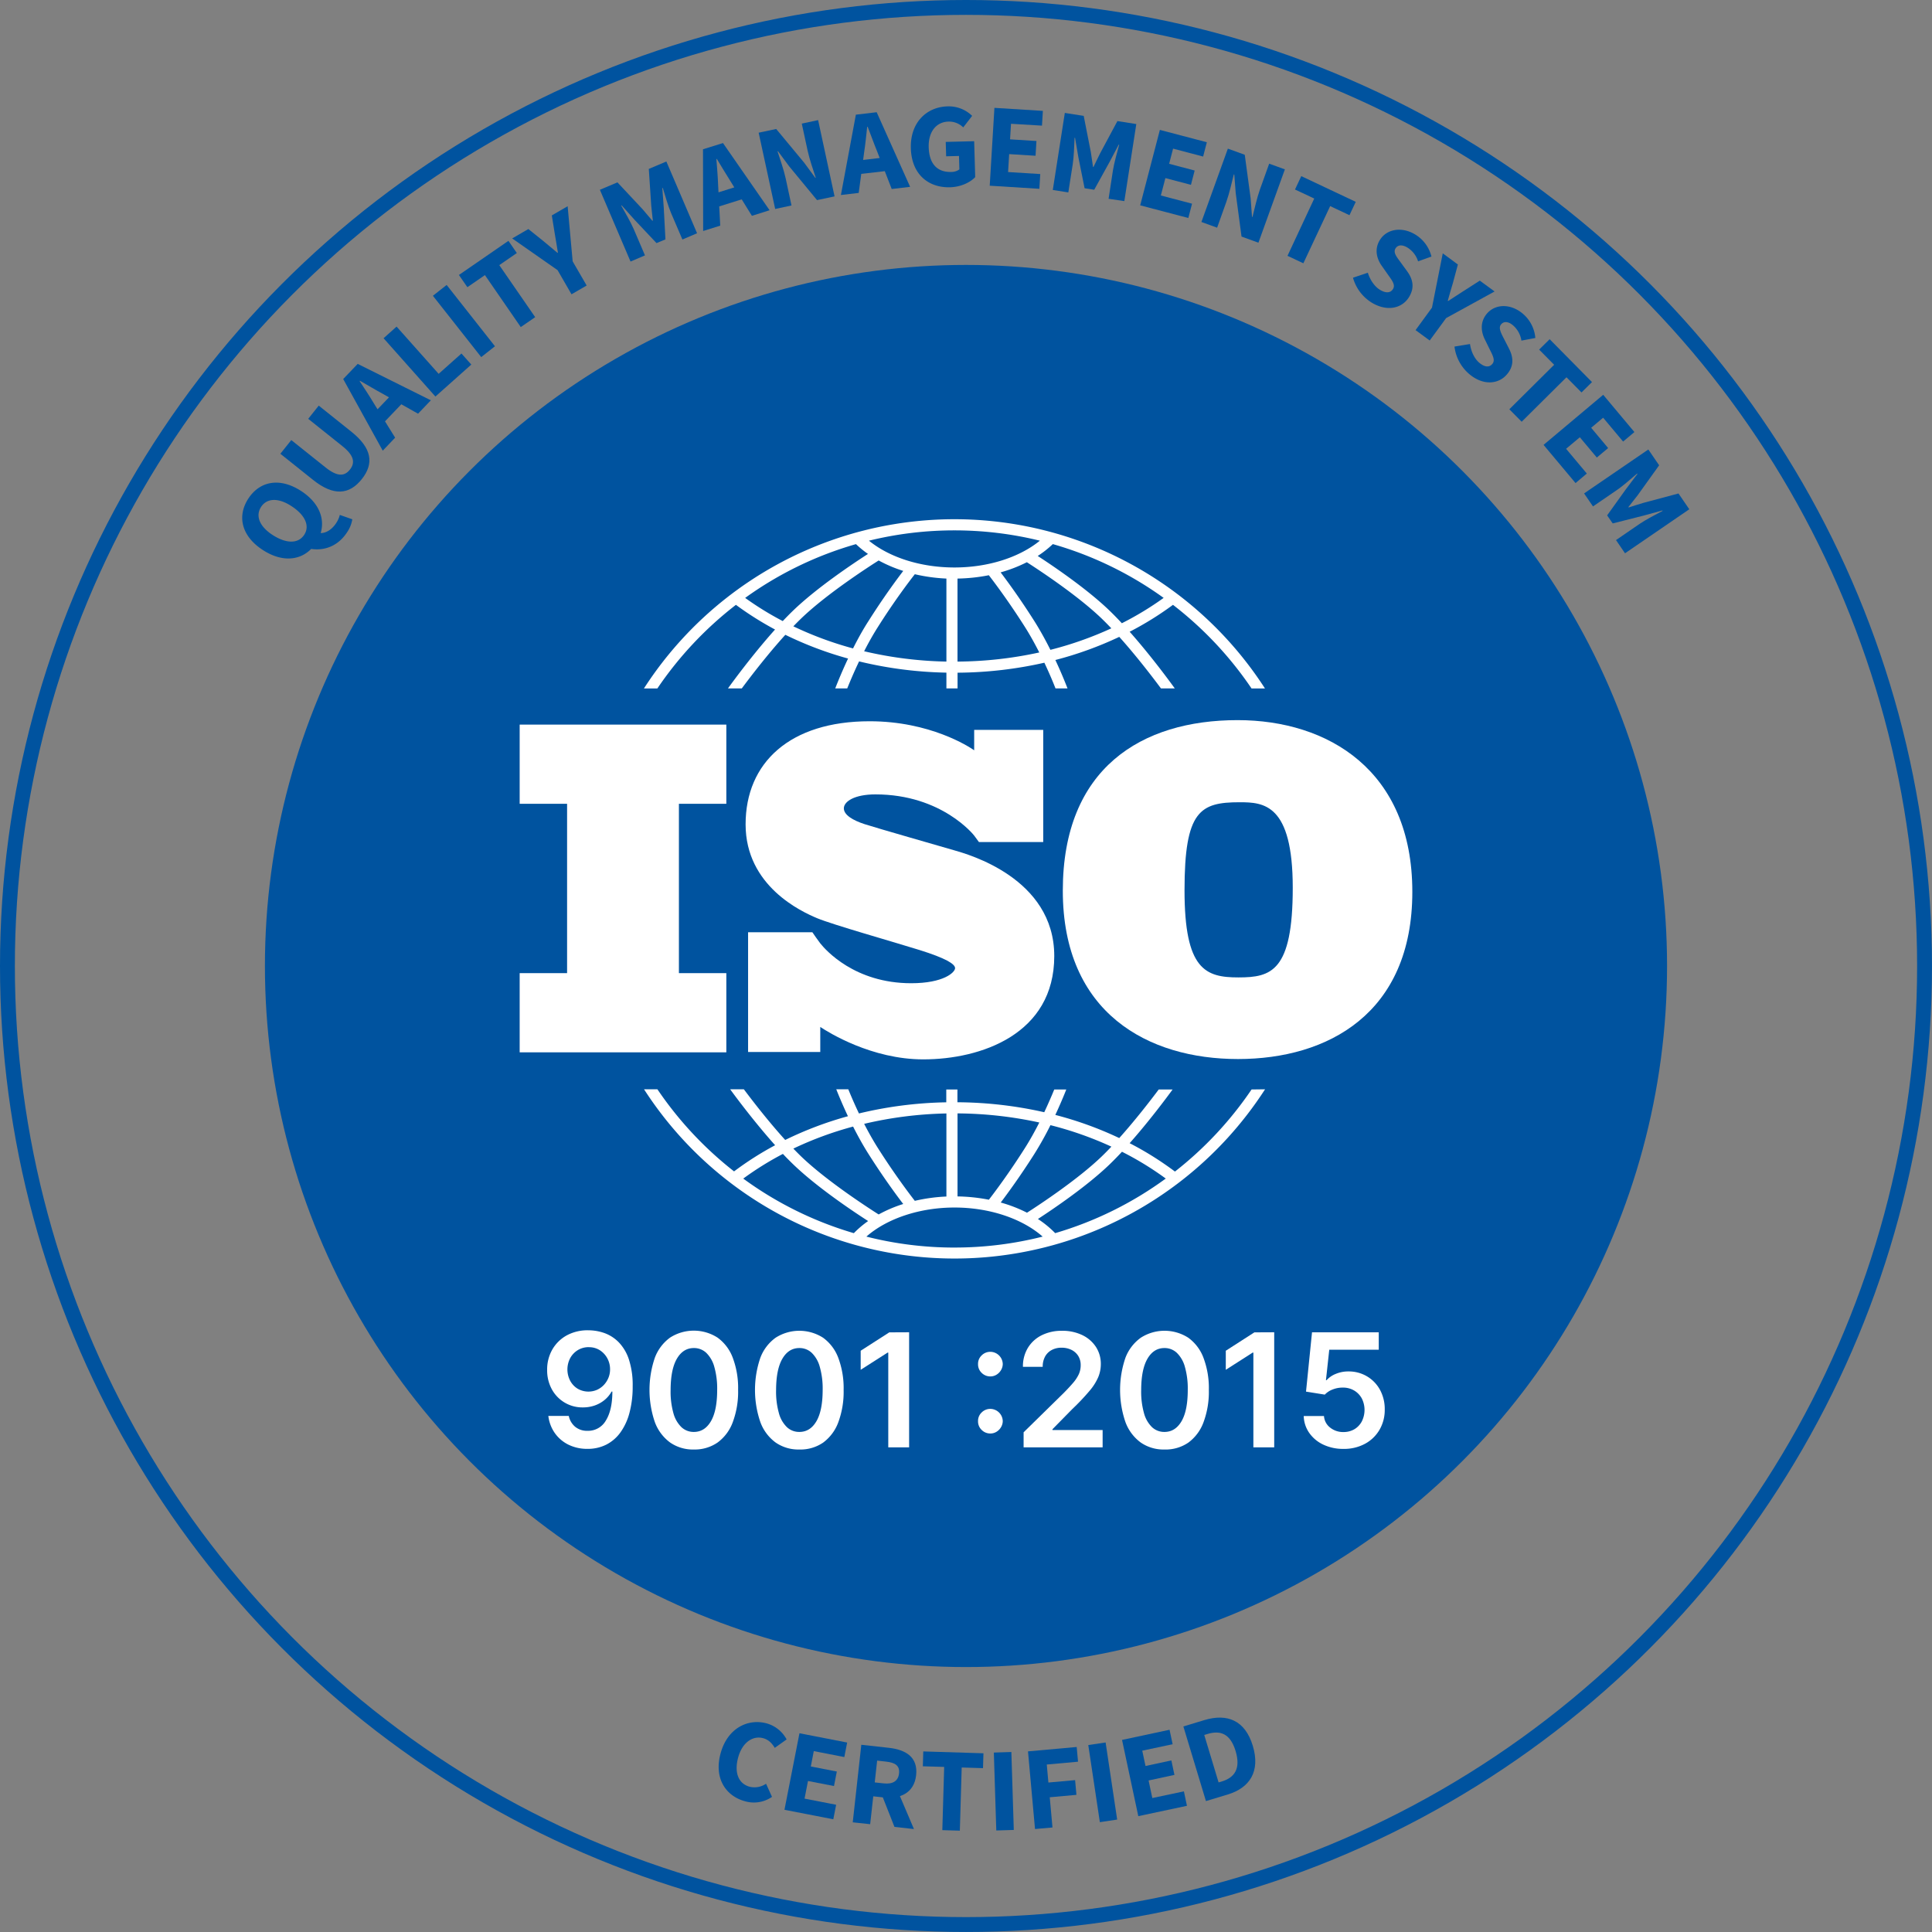
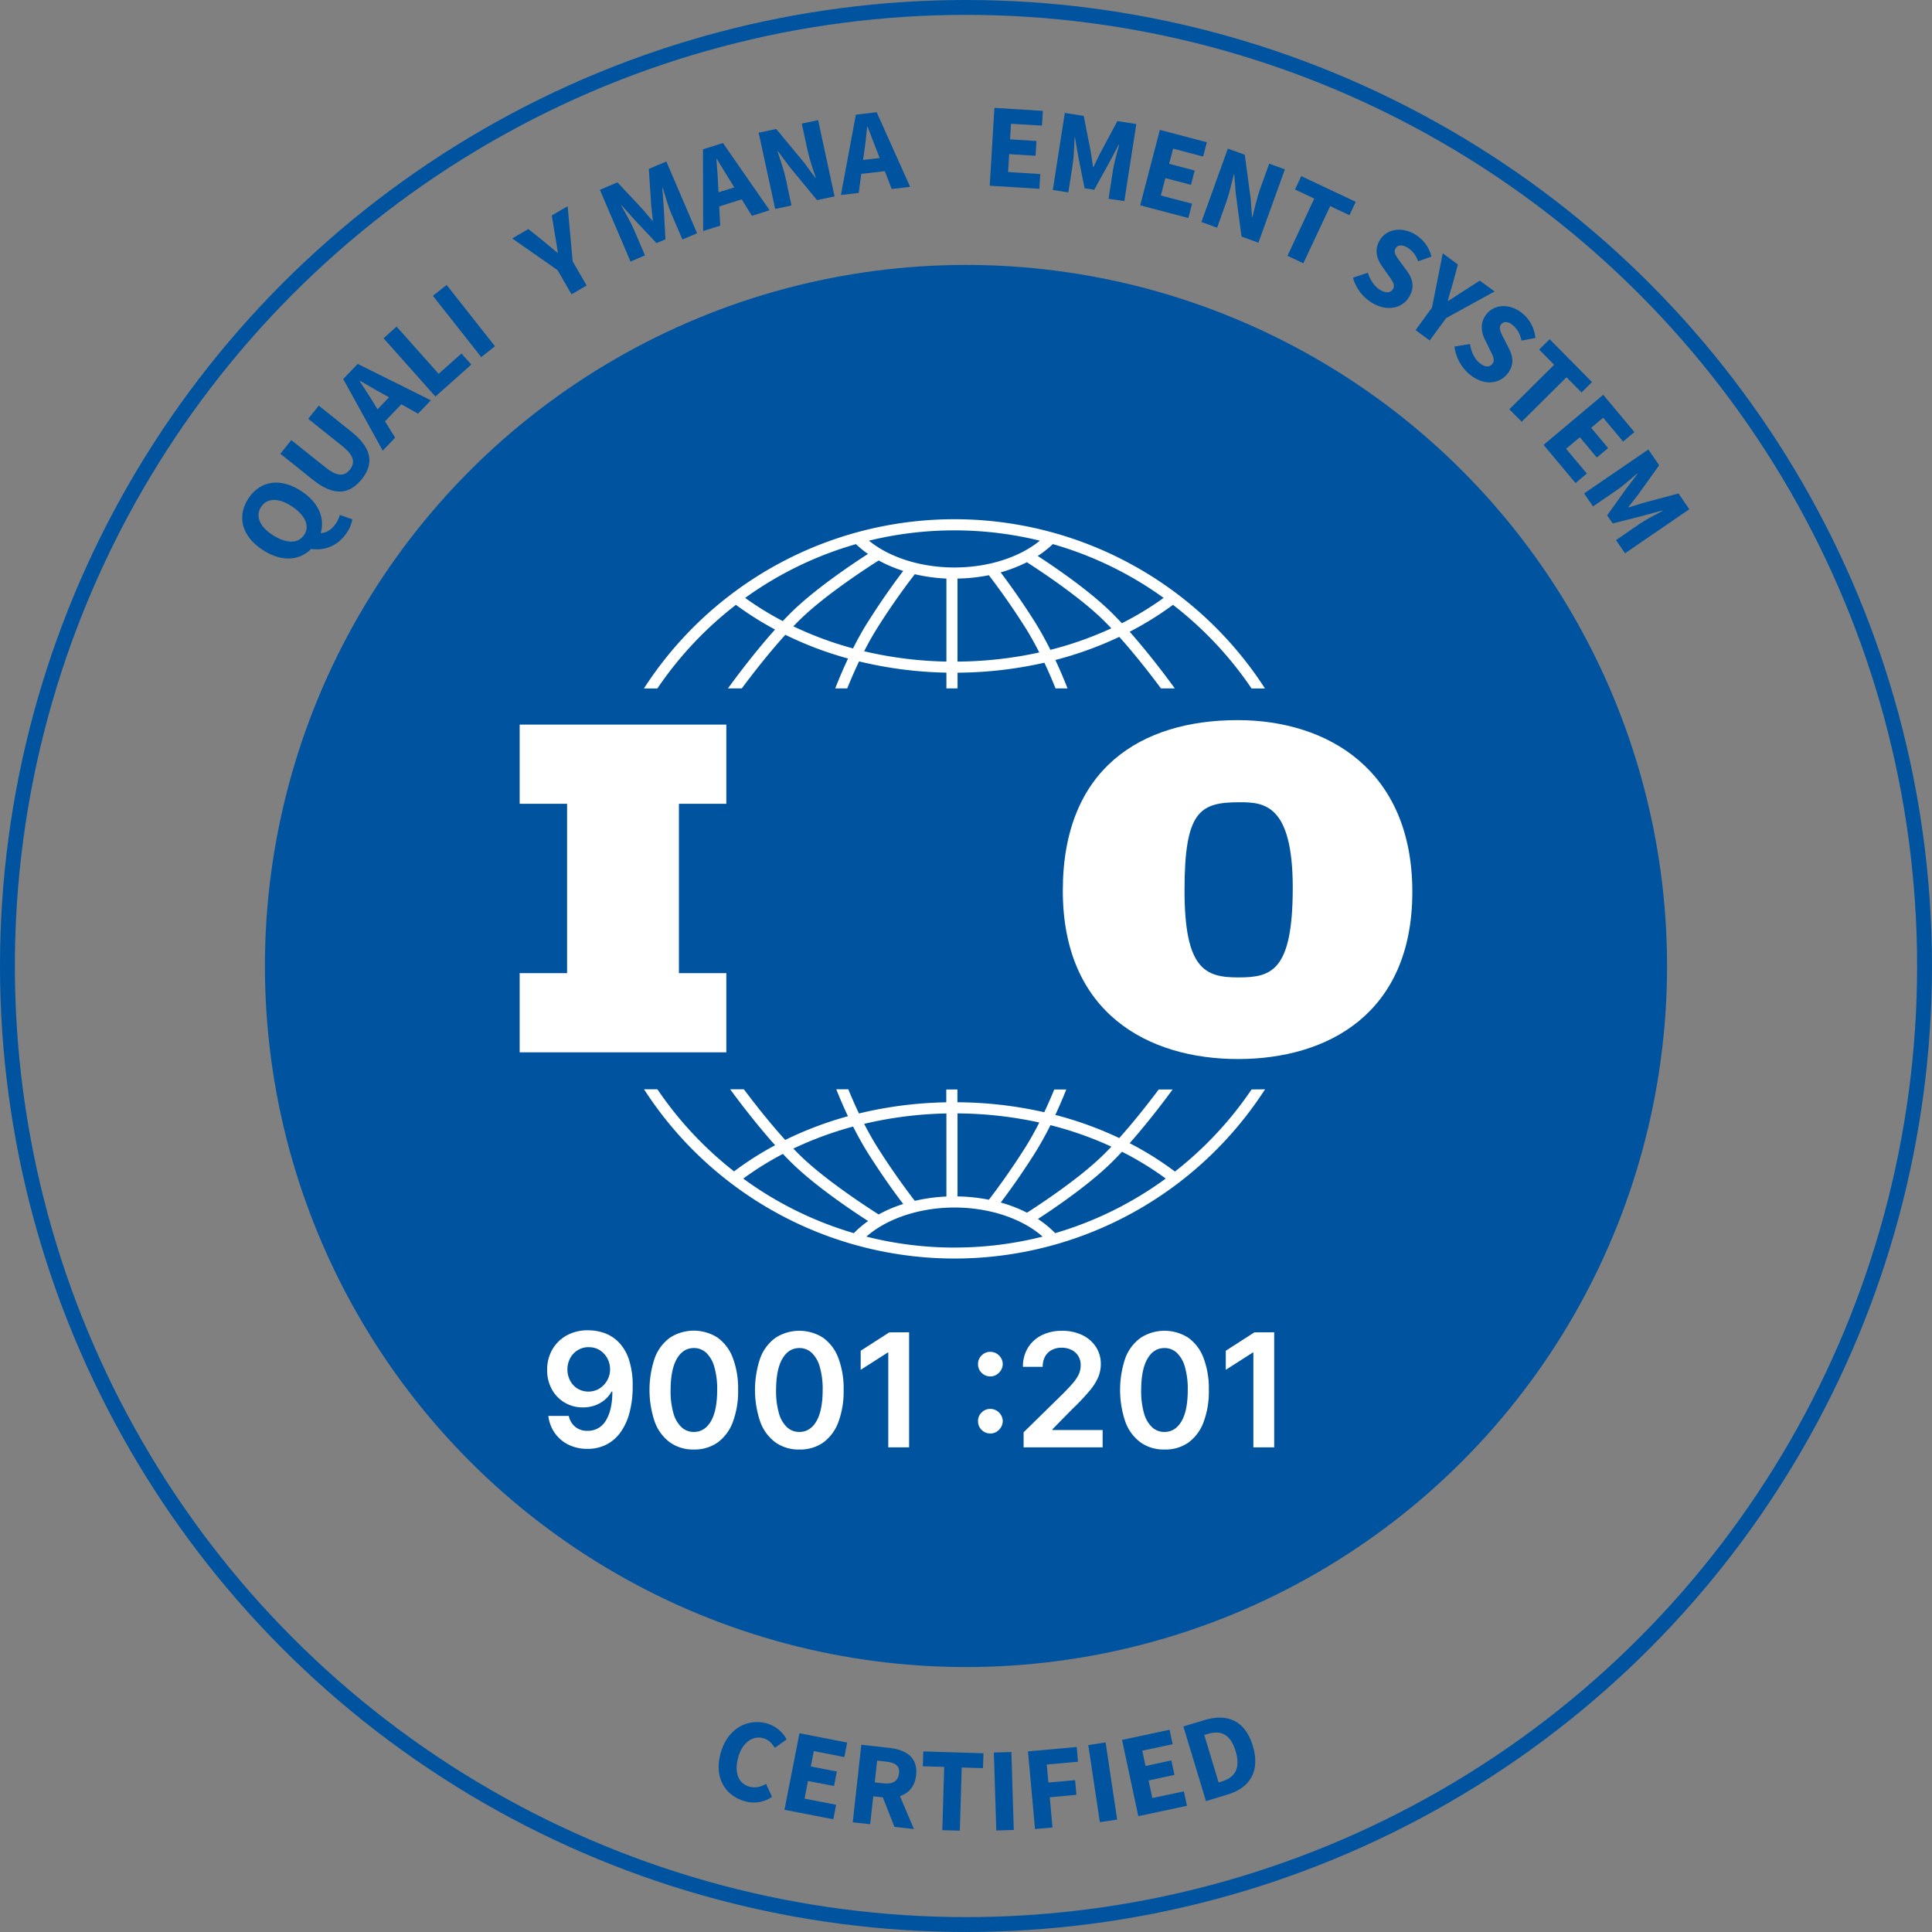
<svg xmlns="http://www.w3.org/2000/svg" viewBox="0 0 1039.85 1039.85">
  <rect x="0" y="0" width="1039.85" height="1039.85" fill="#808080" stroke="none" />
  <defs>
    <style>.cls-1{fill:#00539f;}.cls-2{fill:#fff;}.cls-3{fill:none;stroke:#00539f;stroke-miterlimit:10;stroke-width:8px;}</style>
  </defs>
  <g id="Слой_2" data-name="Слой 2">
    <g id="Layer_1" data-name="Layer 1">
      <circle class="cls-1" cx="519.92" cy="519.92" r="377.33" />
      <polygon class="cls-2" points="390.93 432.62 390.93 390 279.7 390 279.7 432.62 305.22 432.62 305.22 523.77 279.7 523.77 279.7 566.39 390.93 566.39 390.93 523.77 365.41 523.77 365.41 432.62 390.93 432.62" />
-       <path class="cls-2" d="M513.68,457.68c-6.88-2-42.25-12.12-48.38-14.12s-11.12-4.88-11.12-8.5,5.62-7.5,17-7.5c35.87,0,53.11,22.12,53.11,22.12s1.94,2.59,2.59,3.52h34.61V392.83H524.33v11c-2.83-2-23.79-15.63-56.28-15.63-42.87,0-66.75,22.25-66.75,55.5s30.13,47,38.5,50.5,41.13,12.75,55.13,17.13,19.12,7.5,19.12,9.75-6.12,8.12-23.62,8.12c-30.49,0-46.18-18-48.94-21.46v0c-.87-1.18-1.9-2.57-2.25-3.09s-1.34-1.95-2-2.88H402.64V566.2h38.85V552.73c4.52,3,27.67,17.45,55.44,17.45,31,0,70.5-13.5,70.5-55.62S520.55,459.68,513.68,457.68Z" />
      <path class="cls-2" d="M666.09,387.59c-51.68,0-94.06,25.84-94.06,91.79S618,570,666.31,570s93.84-24.47,93.84-90S714.59,387.59,666.09,387.59Zm.45,138.48c-17.68,0-29-4.08-29-46.91s8.39-47.37,29.69-47.37c12.92,0,28.56.9,28.56,46S684.22,526.07,666.54,526.07Z" />
      <path class="cls-2" d="M353.81,370.54a194.76,194.76,0,0,1,42.28-45,172.09,172.09,0,0,0,21.06,13.29c-12.39,13.82-23.5,29.13-25.34,31.69h7.44c4.46-6,13.7-18.12,23.44-28.85a192.86,192.86,0,0,0,33.76,12.77c-3.14,6.67-5.52,12.5-6.91,16.08H456c1.49-3.69,3.66-8.85,6.38-14.54a215.36,215.36,0,0,0,47,6.05v8.5h6v-8.47a217.06,217.06,0,0,0,46.72-5.37c2.56,5.41,4.62,10.29,6,13.83h6.47c-1.34-3.44-3.59-9-6.55-15.29a194.59,194.59,0,0,0,34.4-12.45c9.37,10.45,18.13,21.94,22.44,27.74h7.44c-1.79-2.48-12.32-17-24.29-30.5a171.79,171.79,0,0,0,23.32-14.48,194.34,194.34,0,0,1,42.28,45h7.22a198.87,198.87,0,0,0-334.25,0ZM459.13,349A187.74,187.74,0,0,1,427,337.1c1.38-1.43,2.76-2.82,4.12-4.14,13.91-13.41,36.78-28.13,41.8-31.3a73.9,73.9,0,0,0,13.23,5.62c-3.67,4.81-10.87,14.57-18.72,27C464.35,339.06,461.57,344.13,459.13,349Zm50.22,7.08a210.41,210.41,0,0,1-44.25-5.56c2.22-4.35,4.7-8.81,7.37-13,9-14.27,17.19-25,19.91-28.46a93.28,93.28,0,0,0,17,2.34v44.72Zm6,0V311.4a93.8,93.8,0,0,0,16.86-1.8c3.1,4,10.87,14.34,19.43,27.85,2.82,4.45,5.41,9.16,7.72,13.72A211,211,0,0,1,515.35,356.08Zm50-6.33c-2.54-5.08-5.46-10.43-8.67-15.51-7.44-11.75-14.3-21.14-18.12-26.18a77.06,77.06,0,0,0,14.12-5.46c7,4.51,27.48,18,40.31,30.36,1.71,1.65,3.43,3.4,5.16,5.22A189.8,189.8,0,0,1,565.38,349.75Zm60.94-27.94a167.22,167.22,0,0,1-22.48,13.63c-2.21-2.37-4.44-4.67-6.65-6.8-12-11.57-29.87-23.71-38.63-29.41a54.58,54.58,0,0,0,8.12-6.38A192.27,192.27,0,0,1,626.32,321.81Zm-112.6-36.35a192.73,192.73,0,0,1,46,5.55c-11.19,9.09-28,14.42-46,14.42s-34.83-5.32-46-14.42A192.83,192.83,0,0,1,513.72,285.46Zm-53,7.39a54.44,54.44,0,0,0,6.48,5.29c-7.93,5.11-27.47,18.13-40.3,30.5-1.85,1.78-3.71,3.68-5.57,5.64a166.61,166.61,0,0,1-20.24-12.47A192.22,192.22,0,0,1,460.75,292.85Z" />
      <path class="cls-2" d="M673.63,586.38a194.79,194.79,0,0,1-41.24,44.18A171.84,171.84,0,0,0,608,615.29c10.38-11.71,19.69-24.19,23.13-28.91h-7.47c-4.61,6.15-12.67,16.58-21.25,26.15A194.08,194.08,0,0,0,568,600.08c2.54-5.44,4.55-10.26,5.91-13.7h-6.48c-1.37,3.35-3.2,7.6-5.39,12.25a217.08,217.08,0,0,0-46.73-5.37v-6.88h-6v6.91a216,216,0,0,0-47,6c-2.34-4.91-4.28-9.43-5.73-13h-6.48c1.43,3.6,3.57,8.73,6.28,14.49a192.37,192.37,0,0,0-33.76,12.77c-8.95-9.86-17.46-20.87-22.25-27.26H393c3.55,4.87,13.38,18,24.19,30.1a171.16,171.16,0,0,0-22.1,14.08,194.61,194.61,0,0,1-41.25-44.18h-7.2a198.86,198.86,0,0,0,334.24,0ZM565.38,605.59a188.94,188.94,0,0,1,32.8,11.56c-1.72,1.82-3.45,3.58-5.16,5.23-12.79,12.33-33.17,25.78-40.26,30.33a75.77,75.77,0,0,0-14.14-5.48c3.82-5.05,10.67-14.42,18.09-26.13A177.39,177.39,0,0,0,565.38,605.59Zm-50-6.33a211.73,211.73,0,0,1,44,4.9c-2.31,4.56-4.91,9.28-7.73,13.73-8.55,13.49-16.3,23.81-19.42,27.83a95.26,95.26,0,0,0-16.87-1.78V599.26Zm-6,0V644a92.27,92.27,0,0,0-17,2.32c-2.74-3.51-10.86-14.2-19.89-28.44-2.68-4.23-5.16-8.7-7.38-13A210.33,210.33,0,0,1,509.35,599.29Zm-50.23,7.07c2.45,4.85,5.23,9.92,8.28,14.74,7.84,12.37,15,22.13,18.71,26.95a72.51,72.51,0,0,0-13.23,5.63c-5-3.19-27.89-17.9-41.79-31.3-1.36-1.32-2.74-2.71-4.12-4.15A187.63,187.63,0,0,1,459.12,606.36Zm-59.09,28a167.06,167.06,0,0,1,21.32-13.27c1.86,2,3.73,3.86,5.58,5.65,12.83,12.37,32.36,25.39,40.29,30.49a53.67,53.67,0,0,0-7.69,6.52A192.34,192.34,0,0,1,400,634.32Zm113.69,37.14a192.79,192.79,0,0,1-47.44-5.9c11.09-9.74,28.69-15.65,47.44-15.65s36.34,5.91,47.43,15.65A192.71,192.71,0,0,1,513.72,671.46Zm54.19-7.75a54.62,54.62,0,0,0-9.31-7.63c8.77-5.71,26.6-17.83,38.59-29.39,2.21-2.13,4.44-4.42,6.65-6.8a167,167,0,0,1,23.57,14.43A192.45,192.45,0,0,1,567.91,663.71Z" />
      <path class="cls-1" d="M141.5,296.05c-11.53-7.44-14-18.18-7.88-27.63s16.9-11.62,28.38-4.2,14.28,18.38,8.19,27.84S153,303.5,141.5,296.05Zm15.27-23.71c-7.07-4.57-13.19-4.25-16.27.53s-.85,10.49,6.23,15.07c7.52,4.85,13.87,4.69,17-.09S164.29,277.2,156.77,272.34Zm10,23,4.38-8.57c4.16.81,7.7-2,9.85-5.33a14.4,14.4,0,0,0,1.9-4.3l6.72,2.36a17.07,17.07,0,0,1-2.83,7C181.84,294.15,174.14,296.69,166.79,295.32Z" />
      <path class="cls-1" d="M168.51,258.3,150.9,244.23l5.88-7.37,18.37,14.67c6.42,5.14,10.25,4.9,13.16,1.25s2.38-7.55-4.05-12.68l-18.37-14.68,5.66-7.1,17.61,14.07c11,8.8,12.27,17.08,5.55,25.51S179.53,267.1,168.51,258.3Z" />
      <path class="cls-1" d="M184.72,204l7.8-8.15,39.38,19.6-6.9,7.21-19.13-10.78c-3.83-2.07-8.19-4.7-12.12-6.93l-.18.19c2.51,3.79,5.29,8,7.52,11.74l11.58,18.68-6.66,7Zm14.7,20.25,13.86-14.49,5.33,5.1-13.86,14.5Z" />
      <path class="cls-1" d="M206.45,182.05l7-6.27,22.64,25.43,12.28-10.94,5.3,5.95-19.32,17.21Z" />
      <path class="cls-1" d="M233,159.2l7.4-5.83,26,33-7.4,5.83Z" />
-       <path class="cls-1" d="M261,148.07l-9.45,6.51L247,148l26.65-18.37,4.52,6.56-9.44,6.51,19.32,28-7.76,5.34Z" />
      <path class="cls-1" d="M300.1,145.4l-24.43-17.07,8.71-5.06,8.07,6.48c2.54,2.16,4.95,4.14,7.61,6.35l.22-.13c-.61-3.41-1-6.52-1.63-9.81L297,115.94l8.52-4.94,2.7,29.67,7.53,13-8.15,4.73Z" />
      <path class="cls-1" d="M322.87,102.15l9.45-4,13.57,14.5c1.74,2,3.47,4.15,5.26,6.19l.23-.1c-.25-2.7-.66-5.45-.87-8.06L349.2,90.92l9.45-4,16.53,38.62-7.89,3.37-6.07-14.17c-1.61-3.77-3.31-9.69-4.5-13.6l-.24.1.77,10.49.91,17.11-4.81,2-11.76-12.48-7-7.83-.24.1c2,3.56,5.11,8.88,6.73,12.65l6.06,14.17-7.77,3.32Z" />
      <path class="cls-1" d="M378.37,80.34,389.13,77l25.08,36.16-9.52,3L393.11,97.45c-2.36-3.66-4.91-8.06-7.29-11.91l-.24.07c.36,4.54.77,9.56.93,13.91l1.14,21.93-9.19,2.88Zm3.12,24.82,19.14-6,2.21,7-19.14,6Z" />
      <path class="cls-1" d="M408.33,71.42l9.44-2,15.05,18.14,6,8.15.25,0c-1.37-4.25-3.35-9.84-4.4-14.68l-3.13-14.5,8.79-1.89,8.85,41.06-9.44,2-15-18.19-6-8.11-.25.06c1.41,4.43,3.34,9.77,4.39,14.61L426,110.59l-8.78,1.88Z" />
      <path class="cls-1" d="M460.65,61.72l11.2-1.32,18,40.16-9.91,1.17L472,81.25c-1.65-4-3.35-8.83-5-13l-.26,0c-.47,4.52-1,9.53-1.65,13.83l-2.91,21.75-9.58,1.13Zm-1.51,25,19.92-2.34.88,7.32L460,94Z" />
-       <path class="cls-1" d="M490.24,79.81c-.41-13.93,8.55-22.25,19.68-22.55a18,18,0,0,1,13.31,5.1l-4.79,6.21a10.8,10.8,0,0,0-8-3.12c-6.42.17-10.83,5.36-10.59,13.78.25,8.62,4.28,13.53,12.13,13.32a7.44,7.44,0,0,0,4.38-1.37l-.21-7.24-6.91.18-.22-7.74L524.32,76l.56,19.34c-2.79,2.92-7.79,5.3-13.61,5.46C499.79,101.08,490.64,93.94,490.24,79.81Z" />
      <path class="cls-1" d="M535.22,58.05l26.08,1.63-.48,7.94-16.67-1L543.64,75l14.2.89-.48,7.94-14.2-.88-.58,9.65,17.31,1.08-.48,7.94-26.72-1.67Z" />
      <path class="cls-1" d="M573.11,60.78l10.17,1.6,3.83,19.48c.44,2.58.75,5.35,1.18,8l.26,0c1.22-2.42,2.33-5,3.54-7.29l9.33-17.4,10.17,1.6-6.44,41.47L596.67,107,599,91.75c.63-4,2.32-10,3.38-13.9l-.26,0-4.9,9.28-8.29,15-5.17-.81-3.38-16.81-1.76-10.33-.26,0c-.18,4.08-.36,10.23-1,14.28L575,103.56l-8.36-1.31Z" />
      <path class="cls-1" d="M624.27,69.91l25.28,6.65-2,7.7L631.38,80l-2.12,8.16L643,91.78l-2,7.7-13.76-3.62-2.44,9.36,16.79,4.41-2,7.7-25.91-6.81Z" />
      <path class="cls-1" d="M660.87,80l9.09,3.3,3.15,23.34.75,10.08.24.09c1.09-4.33,2.37-10.12,4-14.77l5-13.94,8.45,3.06-14.24,39.47-9.09-3.3-3.13-23.39-.77-10-.24-.09c-1.16,4.51-2.35,10-4,14.7l-5,14-8.45-3.07Z" />
      <path class="cls-1" d="M707.36,106.86,697,102l3.38-7.2,29.32,13.83-3.38,7.19-10.39-4.89-14.43,30.77-8.54-4Z" />
      <path class="cls-1" d="M728.21,149.47l8-2.68c1.16,3.77,3.5,7.32,6.42,9.13,3.35,2.07,5.81,1.76,7.11-.36s-.18-4.21-2.49-7.42l-3.39-4.83c-2.75-3.78-4.36-9-1.16-14.17,3.66-5.91,11.83-7.38,19.21-2.8a19.24,19.24,0,0,1,8.53,11.75l-7.19,2.57a13.49,13.49,0,0,0-5.64-7.35c-2.76-1.72-5.24-1.65-6.5.39-1.35,2.19.48,4.42,2.81,7.58l3.39,4.65c3.24,4.44,4.16,9,1,14.06-3.66,5.93-11.74,8-20.2,2.78A23,23,0,0,1,728.21,149.47Z" />
      <path class="cls-1" d="M770.73,165.57l5.8-29.21,8.14,6-2.69,10c-1,3.19-1.79,6.18-2.75,9.51l.2.15c2.88-1.92,5.56-3.56,8.34-5.41l8.7-5.57,7.95,5.84-26.08,14.32-8.84,12.07-7.61-5.59Z" />
      <path class="cls-1" d="M782.84,186.54l8.35-1.38c.55,3.9,2.3,7.77,4.91,10,3,2.57,5.46,2.65,7.08.76s.48-4.19-1.3-7.72l-2.6-5.3c-2.12-4.17-2.9-9.55,1.08-14.17,4.53-5.26,12.83-5.43,19.41.24a19.26,19.26,0,0,1,6.59,12.94l-7.5,1.42a13.54,13.54,0,0,0-4.43-8.15c-2.46-2.13-4.92-2.45-6.48-.63s-.22,4.44,1.59,7.92l2.62,5.12c2.51,4.9,2.7,9.56-1.17,14-4.54,5.28-12.85,6.08-20.39-.42A23,23,0,0,1,782.84,186.54Z" />
      <path class="cls-1" d="M836.48,196.33l-8.08-8.17,5.66-5.59,22.79,23.07-5.65,5.59-8.08-8.18L819,227l-6.64-6.72Z" />
      <path class="cls-1" d="M862.88,212.49l16.8,20.06-6.09,5.11-10.74-12.83-6.45,5.41,9.14,10.92-6.09,5.1-9.14-10.91-7.4,6.2,11.15,13.32L848,260l-17.22-20.55Z" />
      <path class="cls-1" d="M887.17,241.93l5.82,8.5-11.55,16.12c-1.57,2.09-3.37,4.21-5,6.36l.15.21c2.6-.77,5.22-1.7,7.73-2.41l19.08-5.11,5.82,8.5-34.6,23.69-4.85-7.1L882.43,282c3.38-2.31,8.84-5.12,12.44-7.05l-.15-.21-10.12,2.78L868,281.72l-3-4.33L875,263.44l6.3-8.36-.14-.21c-3.1,2.66-7.7,6.74-11.08,9l-12.69,8.7-4.79-7Z" />
      <circle class="cls-3" cx="519.92" cy="519.92" r="515.92" />
      <path class="cls-1" d="M387.89,943.52c3.73-13.41,14.71-18.74,24.86-15.92a17.51,17.51,0,0,1,10.63,8.6L417,940.74c-1.49-2.45-3.29-4.38-6.2-5.19-5.51-1.53-11.22,2.15-13.47,10.25-2.31,8.32.19,14.21,6.06,15.84a11,11,0,0,0,8.92-1.59l3.2,7.07a17.15,17.15,0,0,1-14.63,2.33C390.64,966.62,384.1,957.14,387.89,943.52Z" />
      <path class="cls-1" d="M430.29,932.88l25.67,5-1.52,7.81L438,942.49l-1.6,8.27,14,2.72-1.52,7.81-14-2.72-1.85,9.49,17,3.31-1.52,7.81-26.29-5.11Z" />
      <path class="cls-1" d="M463.58,939.08l14.93,1.65c8.8,1,15.67,4.84,14.57,14.76-1.06,9.59-8.72,12.92-17.52,11.94l-5.55-.61-1.66,15-9.38-1Zm12.05,20.78c4.93.55,7.81-1.28,8.26-5.38s-2-5.8-7-6.34l-4.79-.54-1.3,11.73Zm-1.51,4.9,7.15-5.32,10.64,25-10.49-1.16Z" />
      <path class="cls-1" d="M508.18,951l-11.48-.34.23-8,32.39,1-.24,8-11.47-.35-1,34-9.43-.28Z" />
      <path class="cls-1" d="M534.91,943.27l9.43-.3,1.31,41.95-9.42.29Z" />
      <path class="cls-1" d="M553.29,942.63l26.22-2.36.71,7.92-16.82,1.52.87,9.69,14.38-1.29.71,7.92L565,967.33l1.47,16.26-9.4.84Z" />
      <path class="cls-1" d="M585.74,939.23l9.33-1.39,6.22,41.5-9.32,1.4Z" />
      <path class="cls-1" d="M603.91,936.47,629.48,931l1.66,7.78-16.35,3.48,1.75,8.24,13.92-3,1.65,7.79-13.91,3,2,9.46,17-3.6,1.65,7.78-26.19,5.57Z" />
      <path class="cls-1" d="M636.92,929.22l11.29-3.42c12.2-3.69,21.9,0,26.08,13.85s-1.74,22.63-13.43,26.17l-11.79,3.57Zm20.68,29.61c6.77-2.05,10.34-6.78,7.43-16.38s-8.38-11.22-15.16-9.17l-1.71.52,7.72,25.54Z" />
      <path class="cls-2" d="M316.87,716a25.79,25.79,0,0,1,8.67,1.57,20.46,20.46,0,0,1,7.6,5,24.18,24.18,0,0,1,5.38,9.22,44.25,44.25,0,0,1,2,14.31,54.25,54.25,0,0,1-1.71,14.25,32,32,0,0,1-4.87,10.6,21.4,21.4,0,0,1-7.63,6.59,22,22,0,0,1-10.07,2.27,22.67,22.67,0,0,1-10.39-2.3,19.49,19.49,0,0,1-7.3-6.29,20.1,20.1,0,0,1-3.42-9.13h11a10.31,10.31,0,0,0,3.46,5.85,10,10,0,0,0,6.61,2.16,11,11,0,0,0,9.92-5.59q3.46-5.6,3.47-15.54h-.42a15.82,15.82,0,0,1-3.84,4.58,17.38,17.38,0,0,1-5.34,2.95,19.27,19.27,0,0,1-6.3,1,18.66,18.66,0,0,1-16.68-9.76,21.11,21.11,0,0,1-2.52-10.41,21.54,21.54,0,0,1,2.79-11,20.2,20.2,0,0,1,7.82-7.63A23.45,23.45,0,0,1,316.87,716Zm0,9.07a11.13,11.13,0,0,0-5.88,1.6,11.48,11.48,0,0,0-4.11,4.33,13.15,13.15,0,0,0,0,12.14,11.16,11.16,0,0,0,4,4.28,11.61,11.61,0,0,0,10.43.62,11.65,11.65,0,0,0,3.69-2.62,12.46,12.46,0,0,0,2.46-3.82,11.75,11.75,0,0,0,.89-4.55,12.23,12.23,0,0,0-1.49-6,11.84,11.84,0,0,0-4.09-4.37A10.73,10.73,0,0,0,316.9,725.1Z" />
      <path class="cls-2" d="M373.44,780.16a21.5,21.5,0,0,1-12.8-3.79,23.86,23.86,0,0,1-8.2-11,53.54,53.54,0,0,1,0-34.56,23.58,23.58,0,0,1,8.2-10.87,23.65,23.65,0,0,1,25.56,0,23.48,23.48,0,0,1,8.21,10.89,46.23,46.23,0,0,1,2.86,17.23,46.84,46.84,0,0,1-2.86,17.34,23.67,23.67,0,0,1-8.19,11A21.6,21.6,0,0,1,373.44,780.16Zm0-9.46q5.81,0,9.18-5.73T386,748.08a42.73,42.73,0,0,0-1.54-12.4,16.61,16.61,0,0,0-4.35-7.57,9.61,9.61,0,0,0-6.66-2.56q-5.78,0-9.13,5.74t-3.38,16.79a43,43,0,0,0,1.49,12.46,16.47,16.47,0,0,0,4.34,7.6A9.58,9.58,0,0,0,373.44,770.7Z" />
      <path class="cls-2" d="M430.23,780.16a21.53,21.53,0,0,1-12.81-3.79,23.78,23.78,0,0,1-8.19-11,53.37,53.37,0,0,1,0-34.56A23.5,23.5,0,0,1,417.45,720,23.67,23.67,0,0,1,443,720a23.54,23.54,0,0,1,8.21,10.89,46.45,46.45,0,0,1,2.85,17.23,47.06,47.06,0,0,1-2.85,17.34,23.75,23.75,0,0,1-8.2,11A21.56,21.56,0,0,1,430.23,780.16Zm0-9.46q5.81,0,9.17-5.73t3.38-16.89a42.7,42.7,0,0,0-1.55-12.4,16.53,16.53,0,0,0-4.35-7.57,9.57,9.57,0,0,0-6.65-2.56q-5.78,0-9.13,5.74t-3.39,16.79a42.94,42.94,0,0,0,1.5,12.46,16.3,16.3,0,0,0,4.34,7.6A9.56,9.56,0,0,0,430.23,770.7Z" />
      <path class="cls-2" d="M489.31,717.06V779H478.09V728h-.36l-14.49,9.26V727l15.4-9.89Z" />
      <path class="cls-2" d="M533.06,740.82a6.49,6.49,0,0,1-4.72-1.93,6.26,6.26,0,0,1-1.93-4.72,6.19,6.19,0,0,1,1.93-4.65,6.5,6.5,0,0,1,4.72-1.94,6.75,6.75,0,0,1,6.65,6.59,6.59,6.59,0,0,1-1,3.36,7,7,0,0,1-2.42,2.4A6.24,6.24,0,0,1,533.06,740.82Zm0,30.72a6.49,6.49,0,0,1-4.72-1.93,6.26,6.26,0,0,1-1.93-4.72,6.19,6.19,0,0,1,1.93-4.65,6.5,6.5,0,0,1,4.72-1.94,6.75,6.75,0,0,1,6.65,6.59,6.59,6.59,0,0,1-1,3.36,7,7,0,0,1-2.42,2.4A6.24,6.24,0,0,1,533.06,771.54Z" />
      <path class="cls-2" d="M550.93,779v-8.1l21.5-21.08c2.05-2.07,3.77-3.92,5.14-5.53a20.09,20.09,0,0,0,3.08-4.68,11.56,11.56,0,0,0,1-4.84,9.2,9.2,0,0,0-1.33-5,9,9,0,0,0-3.66-3.25,11.89,11.89,0,0,0-5.29-1.15,10.93,10.93,0,0,0-5.35,1.26,8.76,8.76,0,0,0-3.56,3.55,11.33,11.33,0,0,0-1.25,5.47H550.57a19.07,19.07,0,0,1,2.69-10.25,18.13,18.13,0,0,1,7.42-6.74,23.85,23.85,0,0,1,10.87-2.39,24.51,24.51,0,0,1,11,2.33,18,18,0,0,1,7.33,6.38,16.72,16.72,0,0,1,2.61,9.25,18.37,18.37,0,0,1-1.33,6.84,29,29,0,0,1-4.67,7.43,119.93,119.93,0,0,1-9.36,9.89l-10.67,10.86v.42h27V779Z" />
      <path class="cls-2" d="M626.73,780.16a21.48,21.48,0,0,1-12.8-3.79,23.86,23.86,0,0,1-8.2-11,53.37,53.37,0,0,1,0-34.56A23.58,23.58,0,0,1,614,720a23.65,23.65,0,0,1,25.56,0,23.48,23.48,0,0,1,8.21,10.89,46.23,46.23,0,0,1,2.86,17.23,46.84,46.84,0,0,1-2.86,17.34,23.73,23.73,0,0,1-8.19,11A21.6,21.6,0,0,1,626.73,780.16Zm0-9.46q5.81,0,9.18-5.73t3.37-16.89a42.73,42.73,0,0,0-1.54-12.4,16.53,16.53,0,0,0-4.36-7.57,9.57,9.57,0,0,0-6.65-2.56q-5.78,0-9.13,5.74t-3.39,16.79a42.94,42.94,0,0,0,1.5,12.46,16.39,16.39,0,0,0,4.34,7.6A9.56,9.56,0,0,0,626.73,770.7Z" />
      <path class="cls-2" d="M685.81,717.06V779H674.6V728h-.37l-14.48,9.26V727l15.39-9.89Z" />
-       <path class="cls-2" d="M723.09,779.83a24.8,24.8,0,0,1-10.82-2.28,19.07,19.07,0,0,1-7.57-6.28,16.51,16.51,0,0,1-3-9.13H712.6a8.5,8.5,0,0,0,3.3,6.21,11.07,11.07,0,0,0,7.19,2.41,11.43,11.43,0,0,0,5.87-1.51,10.86,10.86,0,0,0,4-4.21,13.77,13.77,0,0,0,0-12.36,11.2,11.2,0,0,0-4.14-4.28,11.65,11.65,0,0,0-6.05-1.56,14.31,14.31,0,0,0-5.47,1,11.11,11.11,0,0,0-4.26,2.78L702.93,749l3.23-31.93h35.92v9.37H715.44l-1.78,16.42H714a13,13,0,0,1,4.87-3.37,17.28,17.28,0,0,1,6.89-1.35,19.18,19.18,0,0,1,10,2.65,18.94,18.94,0,0,1,7,7.27,21.64,21.64,0,0,1,2.54,10.58,21.12,21.12,0,0,1-2.83,10.93,20,20,0,0,1-7.83,7.53A23.67,23.67,0,0,1,723.09,779.83Z" />
    </g>
  </g>
</svg>